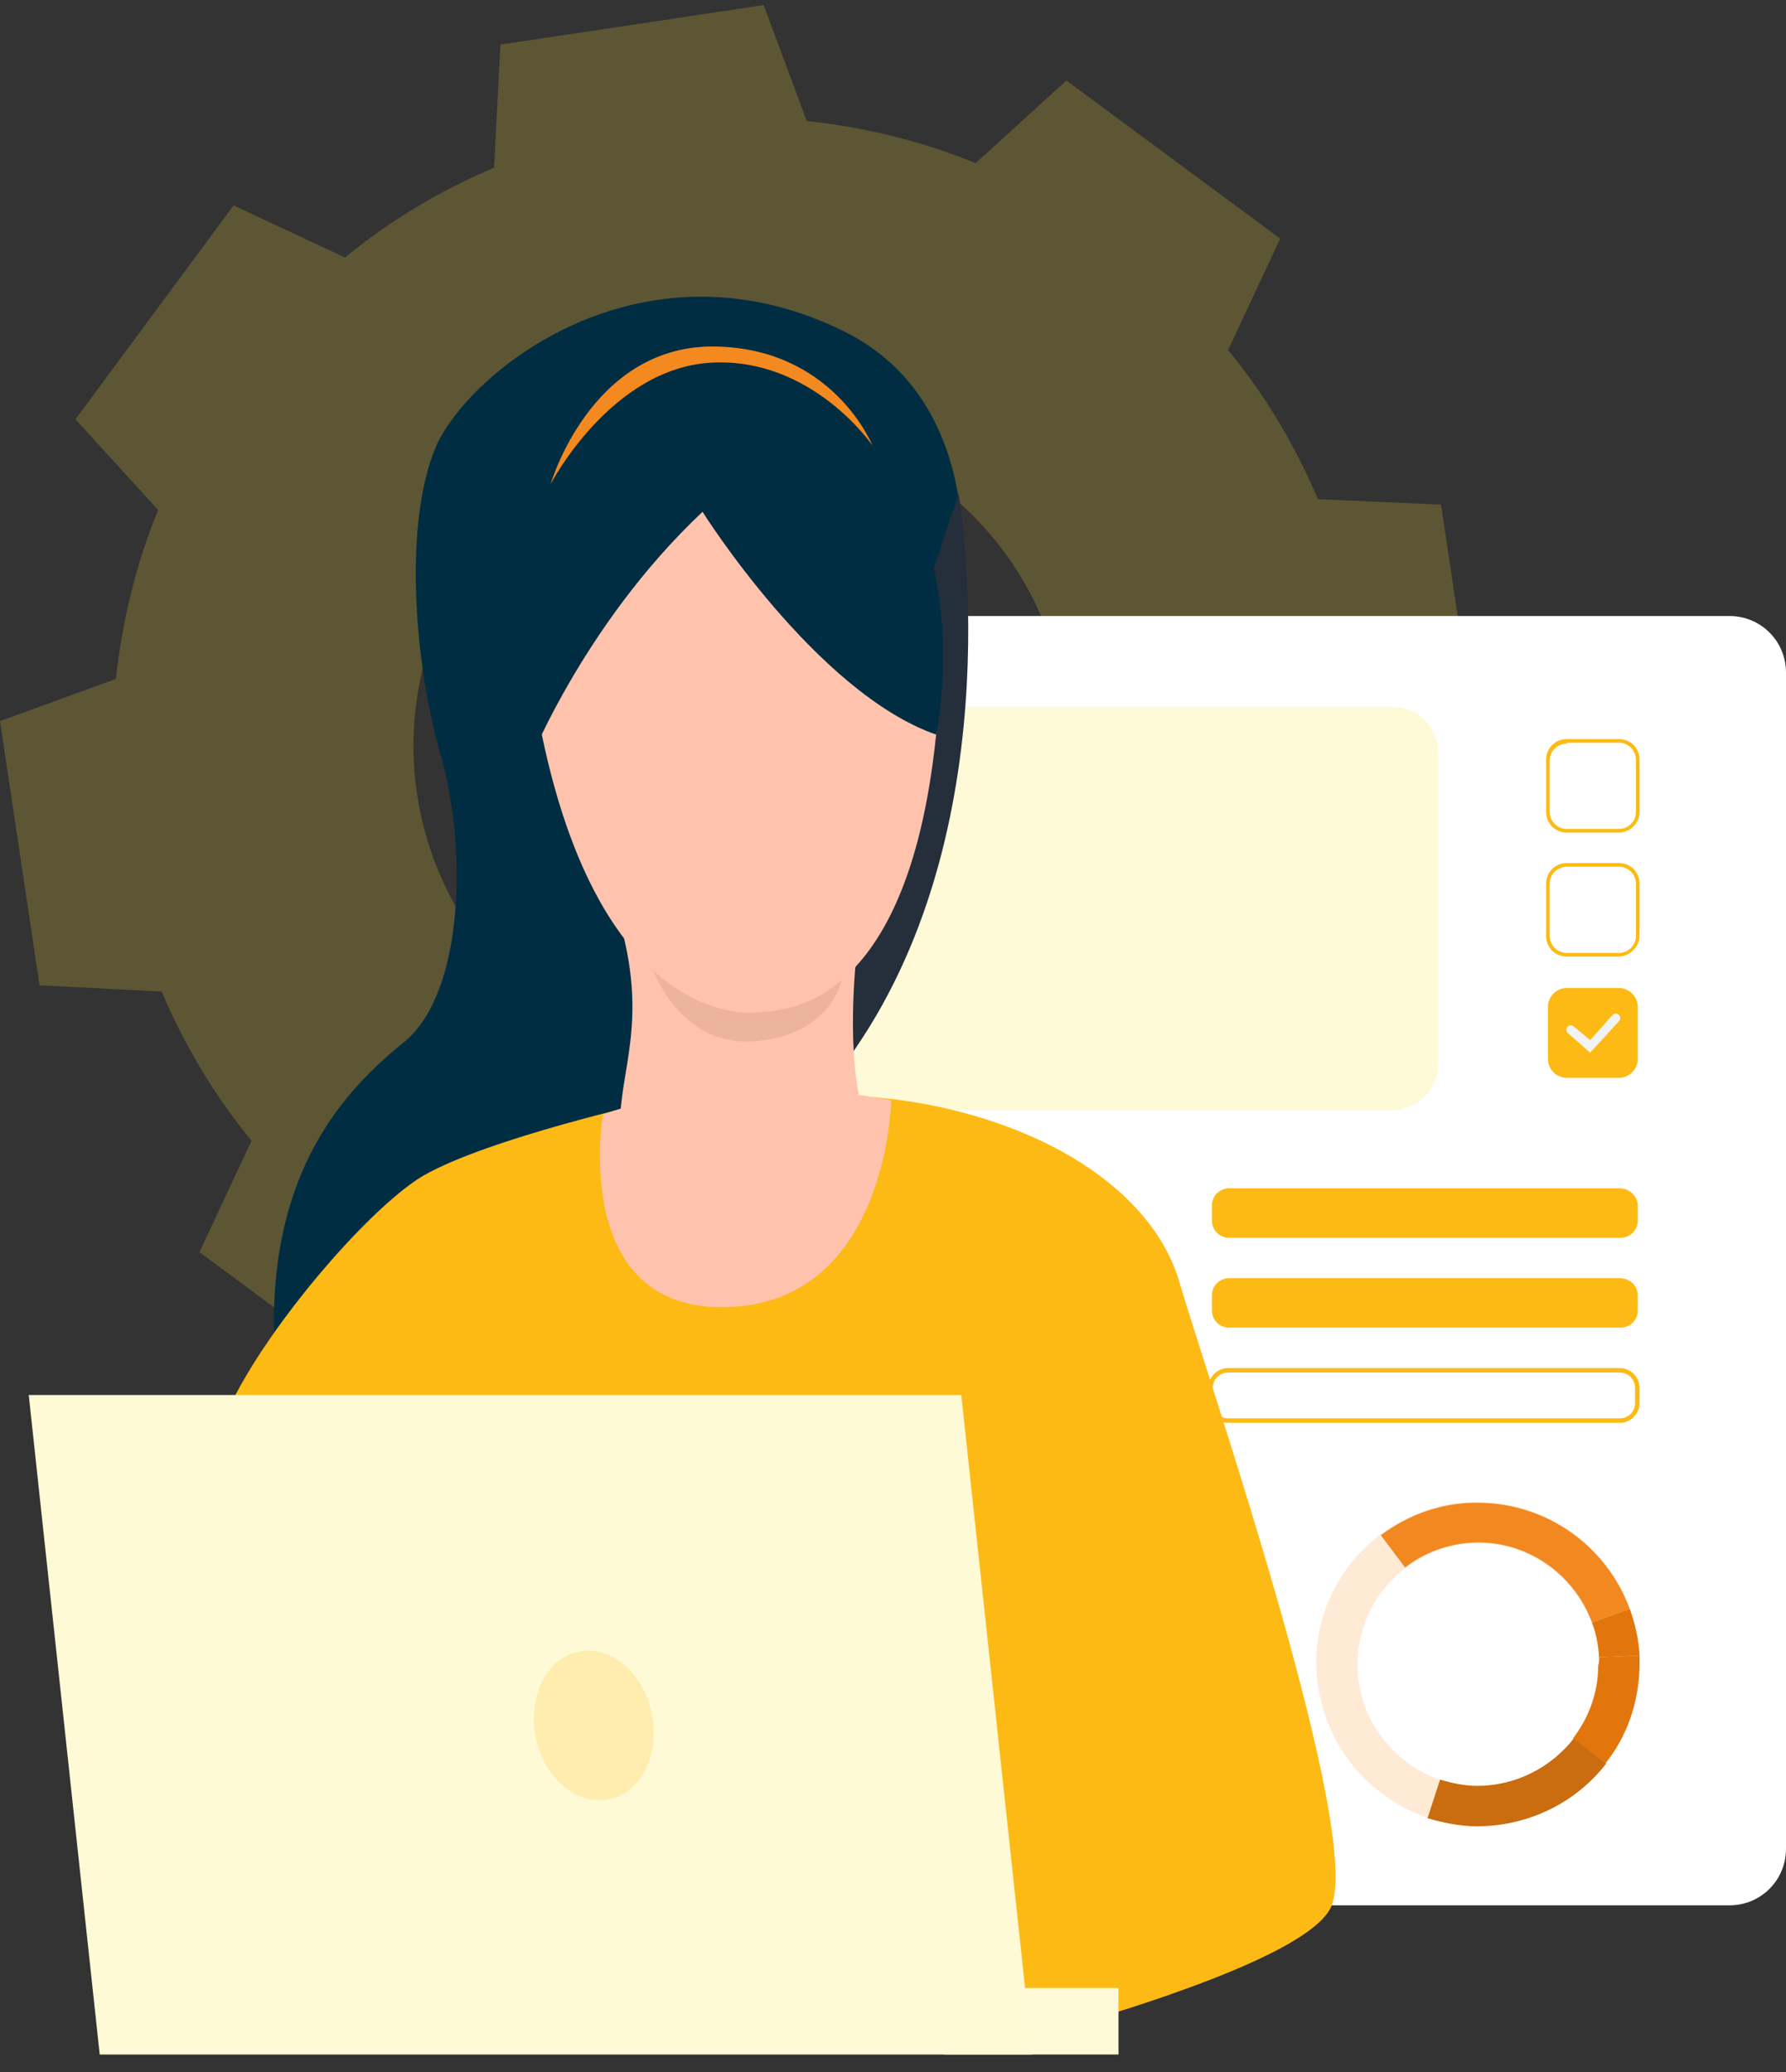
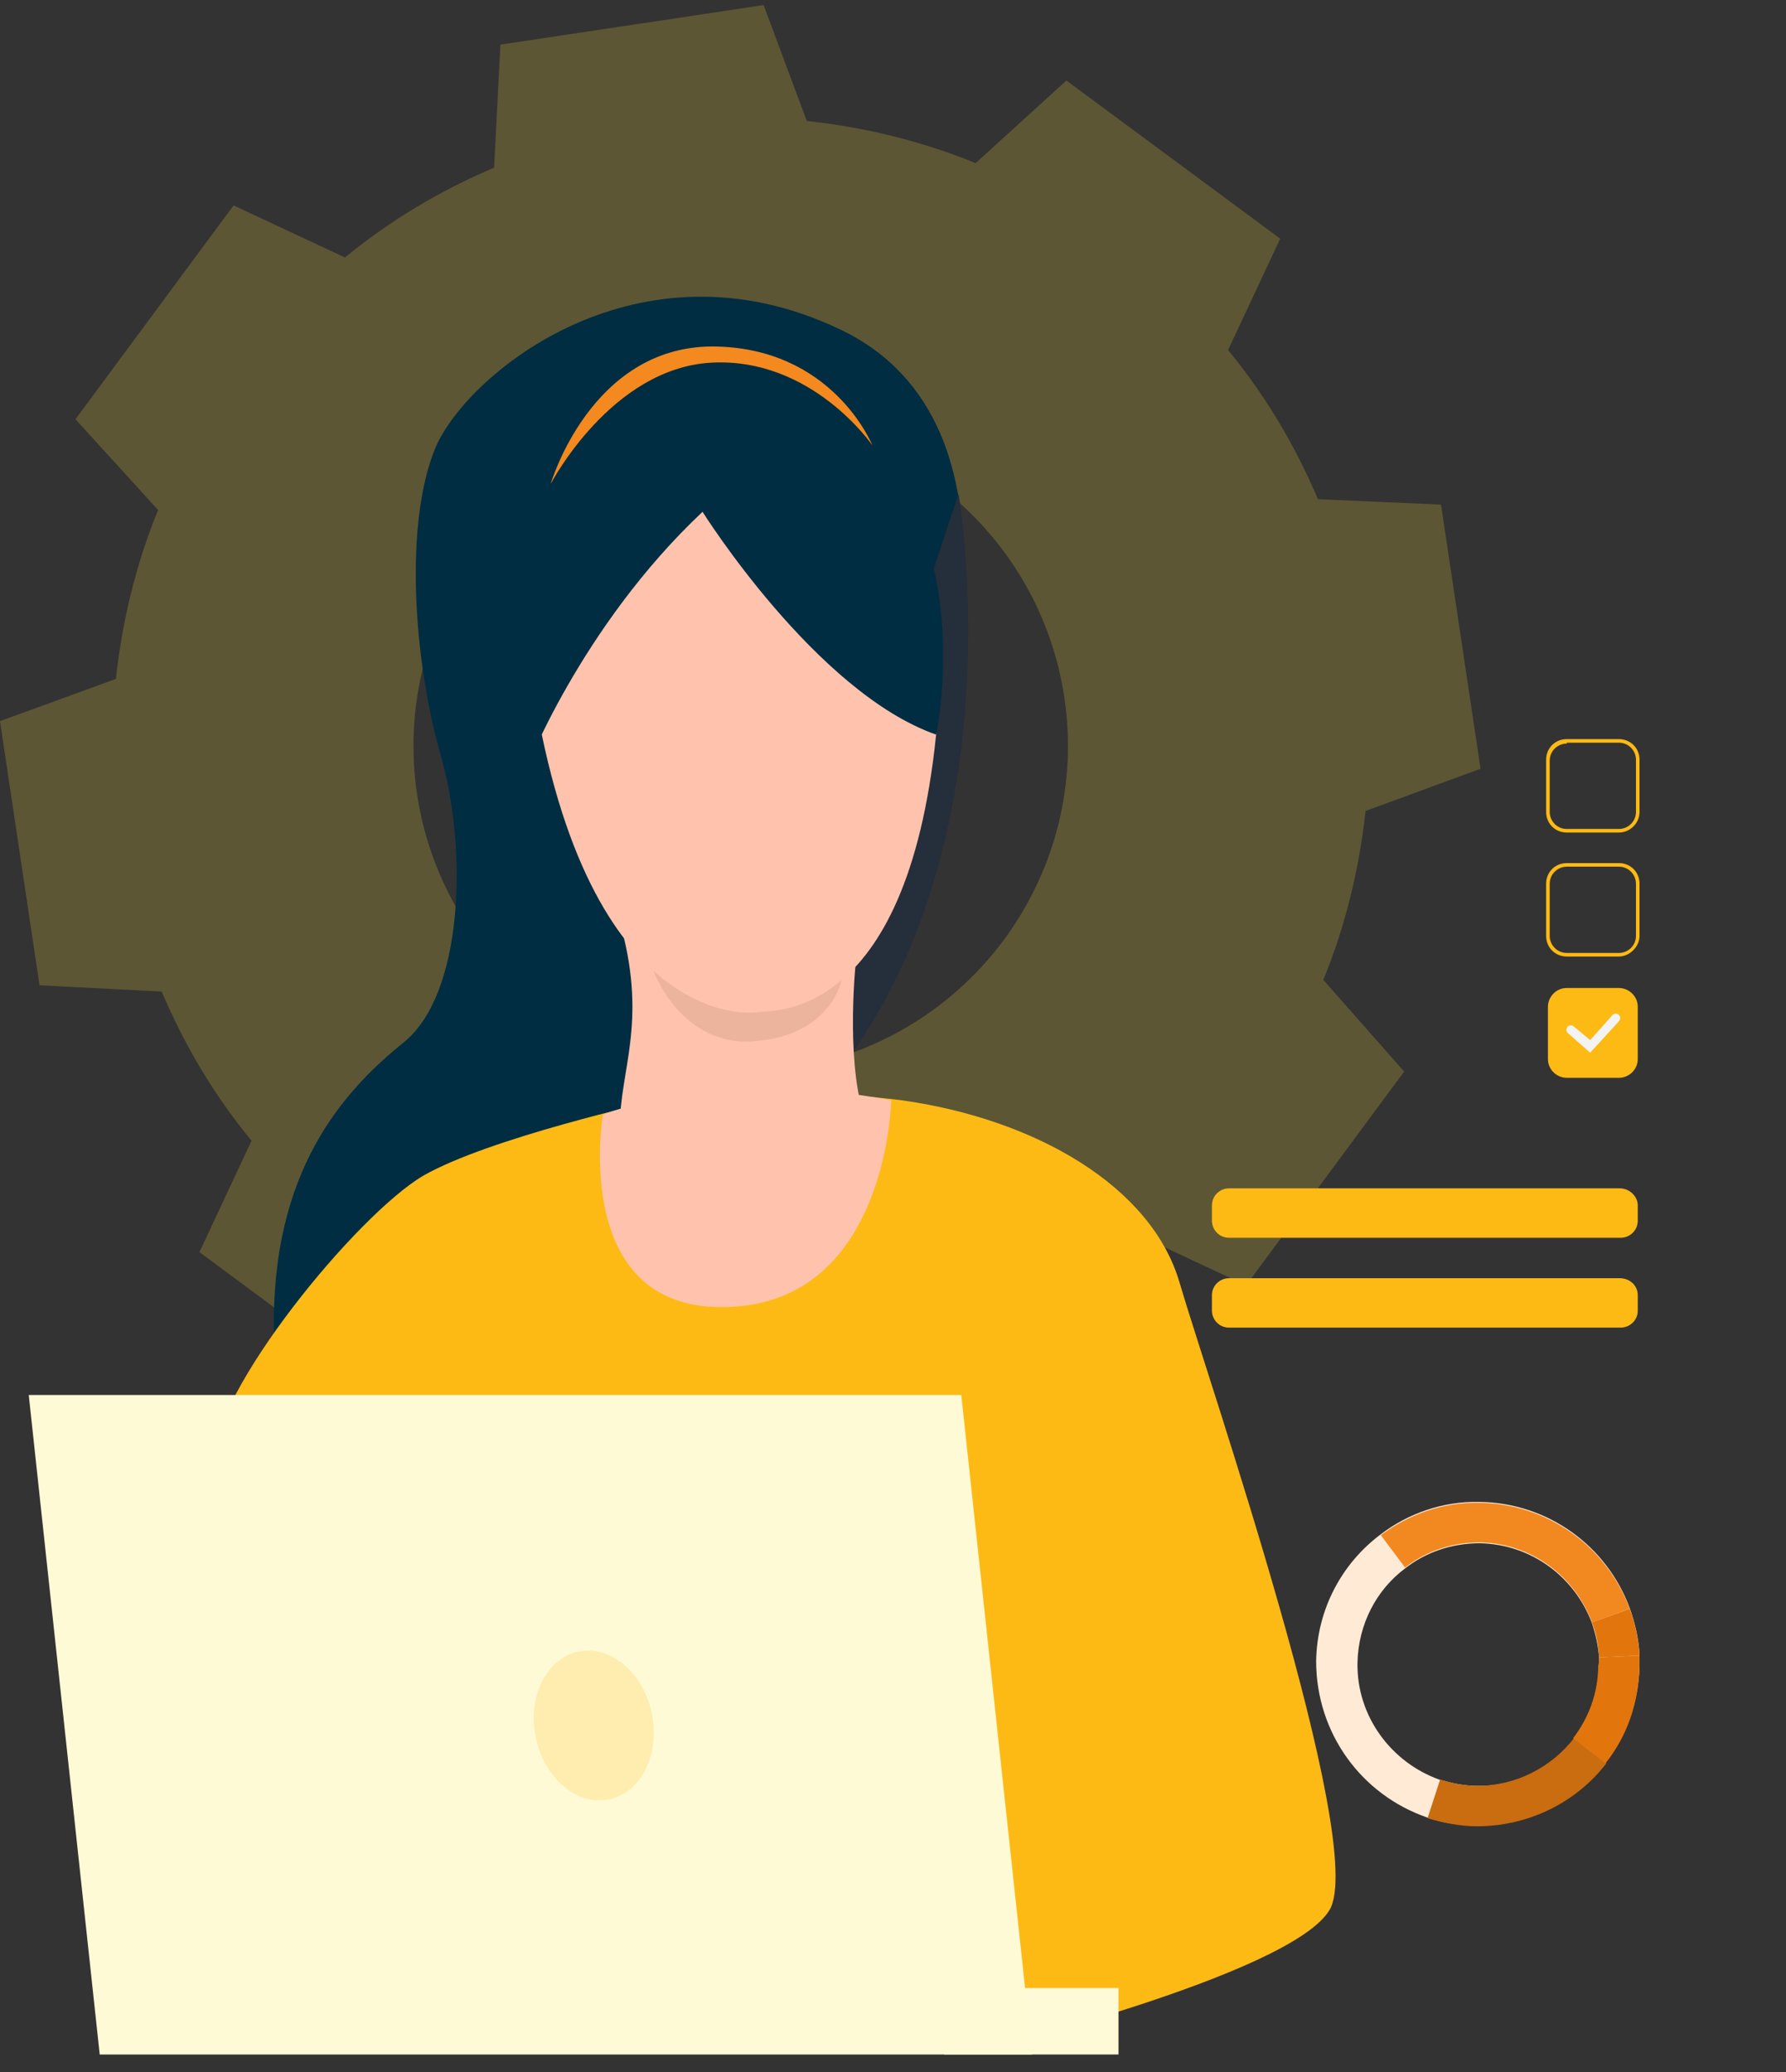
<svg xmlns="http://www.w3.org/2000/svg" width="100" height="116" viewBox="0 0 100 116" fill="none">
  <rect x="0" y="0" width="100" height="116" fill="#333333" stroke="none" />
  <path opacity="0.2" d="M74.094 54.859C75.352 51.791 76.106 48.622 76.458 45.403L82.897 43.039L81.79 35.644L80.684 28.25L73.792 27.948C72.535 24.98 70.875 22.163 68.762 19.598L71.68 13.361L65.694 8.934L59.708 4.508L54.627 9.135C51.559 7.878 48.39 7.123 45.171 6.771L42.756 0.282L35.412 1.389L28.018 2.496L27.666 9.387C24.698 10.645 21.881 12.304 19.316 14.417L13.078 11.5L8.652 17.485L4.225 23.471L8.853 28.552C7.596 31.62 6.841 34.789 6.489 38.008L0 40.373L1.107 47.767L2.213 55.161L9.054 55.513C10.312 58.481 11.972 61.298 14.084 63.864L11.167 70.101L17.153 74.527L23.139 78.954L28.219 74.326C31.288 75.584 34.456 76.338 37.676 76.69L40.04 83.129L47.434 82.022L54.829 80.916L55.181 74.075C58.149 72.817 60.965 71.157 63.531 69.044L69.768 71.962L74.195 65.976L78.621 59.99L74.094 54.859ZM30.583 56.469C22.434 50.433 20.724 39.014 26.76 30.866C32.797 22.717 44.215 21.007 52.364 27.043C60.513 33.079 62.223 44.497 56.187 52.646C50.151 60.745 38.682 62.455 30.583 56.469Z" fill="#FFE539" />
-   <path d="M100 37.656V103.501C100 105.262 98.592 106.67 96.831 106.67H48.039C46.278 106.67 44.87 105.262 44.87 103.501V37.656C44.87 35.896 46.278 34.487 48.039 34.487H96.831C98.592 34.487 100 35.896 100 37.656Z" fill="white" />
-   <path d="M77.917 62.153H47.384C45.925 62.153 44.769 60.996 44.769 59.538V42.184C44.769 40.725 45.925 39.568 47.384 39.568H77.917C79.376 39.568 80.533 40.725 80.533 42.184V59.538C80.533 60.996 79.376 62.153 77.917 62.153Z" fill="#FEF9D6" />
  <path d="M79.879 101.74C80.734 102.042 81.69 102.193 82.646 102.193C85.613 102.243 88.229 100.835 89.889 98.672C91.046 97.163 91.75 95.302 91.8 93.24C91.8 93.038 91.8 92.837 91.8 92.636C91.75 91.731 91.549 90.875 91.247 90.02C89.99 86.6 86.72 84.135 82.847 84.085C80.784 84.034 78.823 84.739 77.314 85.895C75.151 87.505 73.742 90.07 73.692 92.988C73.692 97.062 76.257 100.483 79.879 101.74ZM76.006 93.089C76.056 90.926 77.062 89.014 78.672 87.807C79.829 86.901 81.287 86.398 82.847 86.398C85.764 86.449 88.179 88.31 89.135 90.875C89.336 91.479 89.487 92.133 89.537 92.837C89.537 92.988 89.537 93.139 89.537 93.29C89.537 94.799 88.984 96.207 88.128 97.364C86.871 98.974 84.909 100.03 82.696 99.98C81.941 99.98 81.287 99.829 80.583 99.628C77.917 98.672 75.956 96.107 76.006 93.089Z" fill="#FFEAD6" />
  <path d="M88.128 97.314L89.939 98.723C88.279 100.886 85.613 102.244 82.696 102.244C81.74 102.244 80.784 102.043 79.929 101.791L80.633 99.628C81.287 99.829 81.992 99.98 82.696 99.98C84.909 99.98 86.871 98.924 88.128 97.314Z" fill="#CA6C10" />
  <path d="M89.537 92.787L91.8 92.686C91.8 92.888 91.8 93.089 91.8 93.29C91.75 95.352 91.096 97.214 89.889 98.723L88.078 97.314C88.933 96.207 89.486 94.799 89.486 93.24C89.537 93.089 89.537 92.938 89.537 92.787Z" fill="#E2760C" />
  <path d="M89.537 92.787C89.486 92.083 89.386 91.479 89.134 90.825L91.247 90.071C91.549 90.876 91.75 91.781 91.8 92.686L89.537 92.787Z" fill="#E2760C" />
  <path d="M77.314 85.946C78.873 84.789 80.784 84.085 82.847 84.135C86.72 84.186 89.99 86.65 91.247 90.071L89.134 90.825C88.179 88.26 85.764 86.399 82.847 86.348C81.287 86.348 79.829 86.851 78.672 87.757L77.314 85.946Z" fill="#F28820" />
  <path d="M55.181 82.626C54.728 82.022 54.024 81.67 53.219 81.62C52.112 81.62 51.157 82.324 50.855 83.33C50.754 83.582 50.704 83.833 50.704 84.085C50.704 84.386 50.754 84.688 50.855 84.99C51.006 85.443 51.308 85.795 51.66 86.097C52.012 86.398 52.465 86.549 52.968 86.6C53.018 86.6 53.119 86.6 53.169 86.6C53.219 86.6 53.27 86.6 53.27 86.6H53.32C53.571 86.6 53.823 86.549 54.024 86.449C54.98 86.097 55.634 85.191 55.634 84.135C55.734 83.582 55.533 83.028 55.181 82.626ZM53.873 85.845C53.722 85.895 53.521 85.946 53.32 85.946C53.27 85.946 53.219 85.946 53.219 85.946C53.018 85.946 52.867 85.895 52.716 85.845C52.515 85.795 52.264 85.694 52.112 85.543C52.062 85.493 51.962 85.443 51.911 85.392C51.559 85.04 51.358 84.588 51.358 84.085C51.358 83.934 51.358 83.833 51.408 83.682C51.408 83.632 51.459 83.582 51.459 83.481C51.71 82.727 52.414 82.223 53.27 82.223C53.873 82.223 54.376 82.525 54.728 82.978C54.98 83.28 55.131 83.682 55.131 84.135C55.08 84.94 54.577 85.594 53.873 85.845Z" fill="#00AFFA" />
  <path d="M90.644 46.61H87.726C87.072 46.61 86.569 46.107 86.569 45.453V42.536C86.569 41.882 87.072 41.379 87.726 41.379H90.644C91.297 41.379 91.8 41.882 91.8 42.536V45.453C91.8 46.107 91.247 46.61 90.644 46.61ZM87.726 41.63C87.223 41.63 86.77 42.033 86.77 42.586V45.453C86.77 45.956 87.173 46.409 87.726 46.409H90.644C91.147 46.409 91.599 46.007 91.599 45.453V42.536C91.599 42.033 91.197 41.58 90.644 41.58H87.726V41.63Z" fill="#FDBA14" />
  <path d="M90.644 53.551H87.726C87.072 53.551 86.569 53.048 86.569 52.395V49.477C86.569 48.823 87.072 48.32 87.726 48.32H90.644C91.297 48.32 91.8 48.823 91.8 49.477V52.395C91.8 52.998 91.247 53.551 90.644 53.551ZM87.726 48.521C87.223 48.521 86.77 48.924 86.77 49.477V52.395C86.77 52.898 87.173 53.35 87.726 53.35H90.644C91.147 53.35 91.599 52.948 91.599 52.395V49.477C91.599 48.974 91.197 48.521 90.644 48.521H87.726Z" fill="#FDBA14" />
  <path d="M90.644 60.342H87.726C87.173 60.342 86.67 59.89 86.67 59.286V56.369C86.67 55.815 87.123 55.312 87.726 55.312H90.644C91.197 55.312 91.7 55.765 91.7 56.369V59.286C91.7 59.89 91.197 60.342 90.644 60.342Z" fill="#FDBA14" />
  <path d="M89.034 58.934L87.777 57.828C87.676 57.727 87.676 57.576 87.777 57.476C87.877 57.375 88.028 57.375 88.129 57.476L89.034 58.23L90.292 56.822C90.392 56.721 90.543 56.721 90.644 56.822C90.744 56.922 90.744 57.073 90.644 57.174L89.034 58.934Z" fill="#F3F3F3" />
  <path d="M91.7 67.485V68.34C91.7 68.893 91.247 69.296 90.744 69.296H68.813C68.26 69.296 67.857 68.843 67.857 68.34V67.485C67.857 66.932 68.31 66.529 68.813 66.529H90.694C91.247 66.529 91.7 66.982 91.7 67.485Z" fill="#FDBA14" />
  <path d="M91.7 72.515V73.371C91.7 73.924 91.247 74.326 90.744 74.326H68.813C68.259 74.326 67.857 73.874 67.857 73.371V72.515C67.857 71.962 68.31 71.56 68.813 71.56H90.694C91.247 71.56 91.7 71.962 91.7 72.515Z" fill="#FDBA14" />
-   <path d="M90.694 79.658H68.762C68.159 79.658 67.656 79.155 67.656 78.552V77.696C67.656 77.093 68.159 76.59 68.762 76.59H90.694C91.297 76.59 91.8 77.093 91.8 77.696V78.552C91.8 79.155 91.297 79.658 90.694 79.658ZM68.762 76.841C68.31 76.841 67.907 77.193 67.907 77.696V78.552C67.907 79.004 68.31 79.407 68.762 79.407H90.694C91.147 79.407 91.549 79.055 91.549 78.552V77.696C91.549 77.244 91.197 76.841 90.694 76.841H68.762Z" fill="#FDBA14" />
  <path d="M52.414 41.077C52.414 41.077 58.3 23.773 47.032 18.441C35.764 13.059 26.207 20.856 24.396 25.031C22.636 29.206 23.139 36.852 24.648 42.184C26.207 47.516 25.956 55.614 22.636 58.331C19.266 61.047 15.141 65.524 15.342 74.678C15.493 80.362 37.676 60.141 37.676 60.141L52.414 41.077Z" fill="#002D42" />
  <path d="M36.619 61.65C36.619 61.65 27.364 63.713 23.692 65.825C20.02 67.988 11.871 77.847 11.871 82.073C11.871 86.298 47.535 90.272 47.535 90.272L54.275 114.97C54.275 114.97 72.283 110.594 74.446 106.922C76.609 103.25 67.605 77.143 66.046 71.811C64.486 66.429 57.997 62.656 50.502 61.6C43.008 60.644 36.619 61.65 36.619 61.65Z" fill="#FDBA14" />
  <path d="M49.899 61.6C49.899 61.6 49.698 72.868 40.794 73.169C31.891 73.522 33.752 62.405 33.752 62.405C33.752 62.405 40.191 59.739 49.899 61.6Z" fill="#FFC3AD" />
  <path d="M53.672 27.647C53.672 27.647 56.841 45.755 47.837 58.783C38.531 72.314 53.672 27.647 53.672 27.647Z" fill="#252E3B" />
  <path d="M47.937 53.653C47.937 53.653 47.333 59.035 48.34 62.355C49.396 65.725 34.708 65.775 34.708 63.059C34.708 59.94 36.217 57.325 34.808 51.993C33.45 46.61 47.937 53.653 47.937 53.653Z" fill="#FFC3AD" />
  <path opacity="0.2" d="M36.569 54.306C36.569 54.306 41.197 59.135 47.132 54.809C47.132 54.809 46.629 57.878 42.404 58.28C38.128 58.733 36.569 54.306 36.569 54.306Z" fill="#A77860" />
  <path d="M42.404 21.409C42.404 21.409 54.124 24.88 52.414 41.127C50.754 57.375 43.108 56.52 42.404 56.671C41.7 56.771 32.595 57.375 29.728 37.657C26.861 17.939 42.404 21.409 42.404 21.409Z" fill="#FFC3AD" />
  <path d="M39.336 28.653C39.336 28.653 45.674 38.763 52.414 41.127C52.414 41.127 56.086 24.125 40.996 20.604C25.905 17.033 28.269 37.757 29.376 43.29C29.376 43.24 32.495 35.091 39.336 28.653Z" fill="#002D42" />
  <path d="M30.834 27.093C30.834 27.093 34.205 20.605 39.838 20.303C45.472 20.001 48.842 24.93 48.842 24.93C48.842 24.93 46.629 19.397 39.838 19.397C33.048 19.448 30.834 27.093 30.834 27.093Z" fill="#F4891F" />
  <path d="M62.625 111.298H52.867V115.02H62.625V111.298Z" fill="#FEF9D6" />
  <path d="M53.823 78.099L57.796 115.021H5.583L1.61 78.099H53.823Z" fill="#FFFAD6" />
  <path opacity="0.2" d="M34.092 100.74C35.889 100.372 36.966 98.221 36.499 95.935C36.031 93.649 34.196 92.093 32.4 92.46C30.603 92.828 29.526 94.979 29.994 97.265C30.461 99.551 32.296 101.107 34.092 100.74Z" fill="#FDBA14" />
</svg>